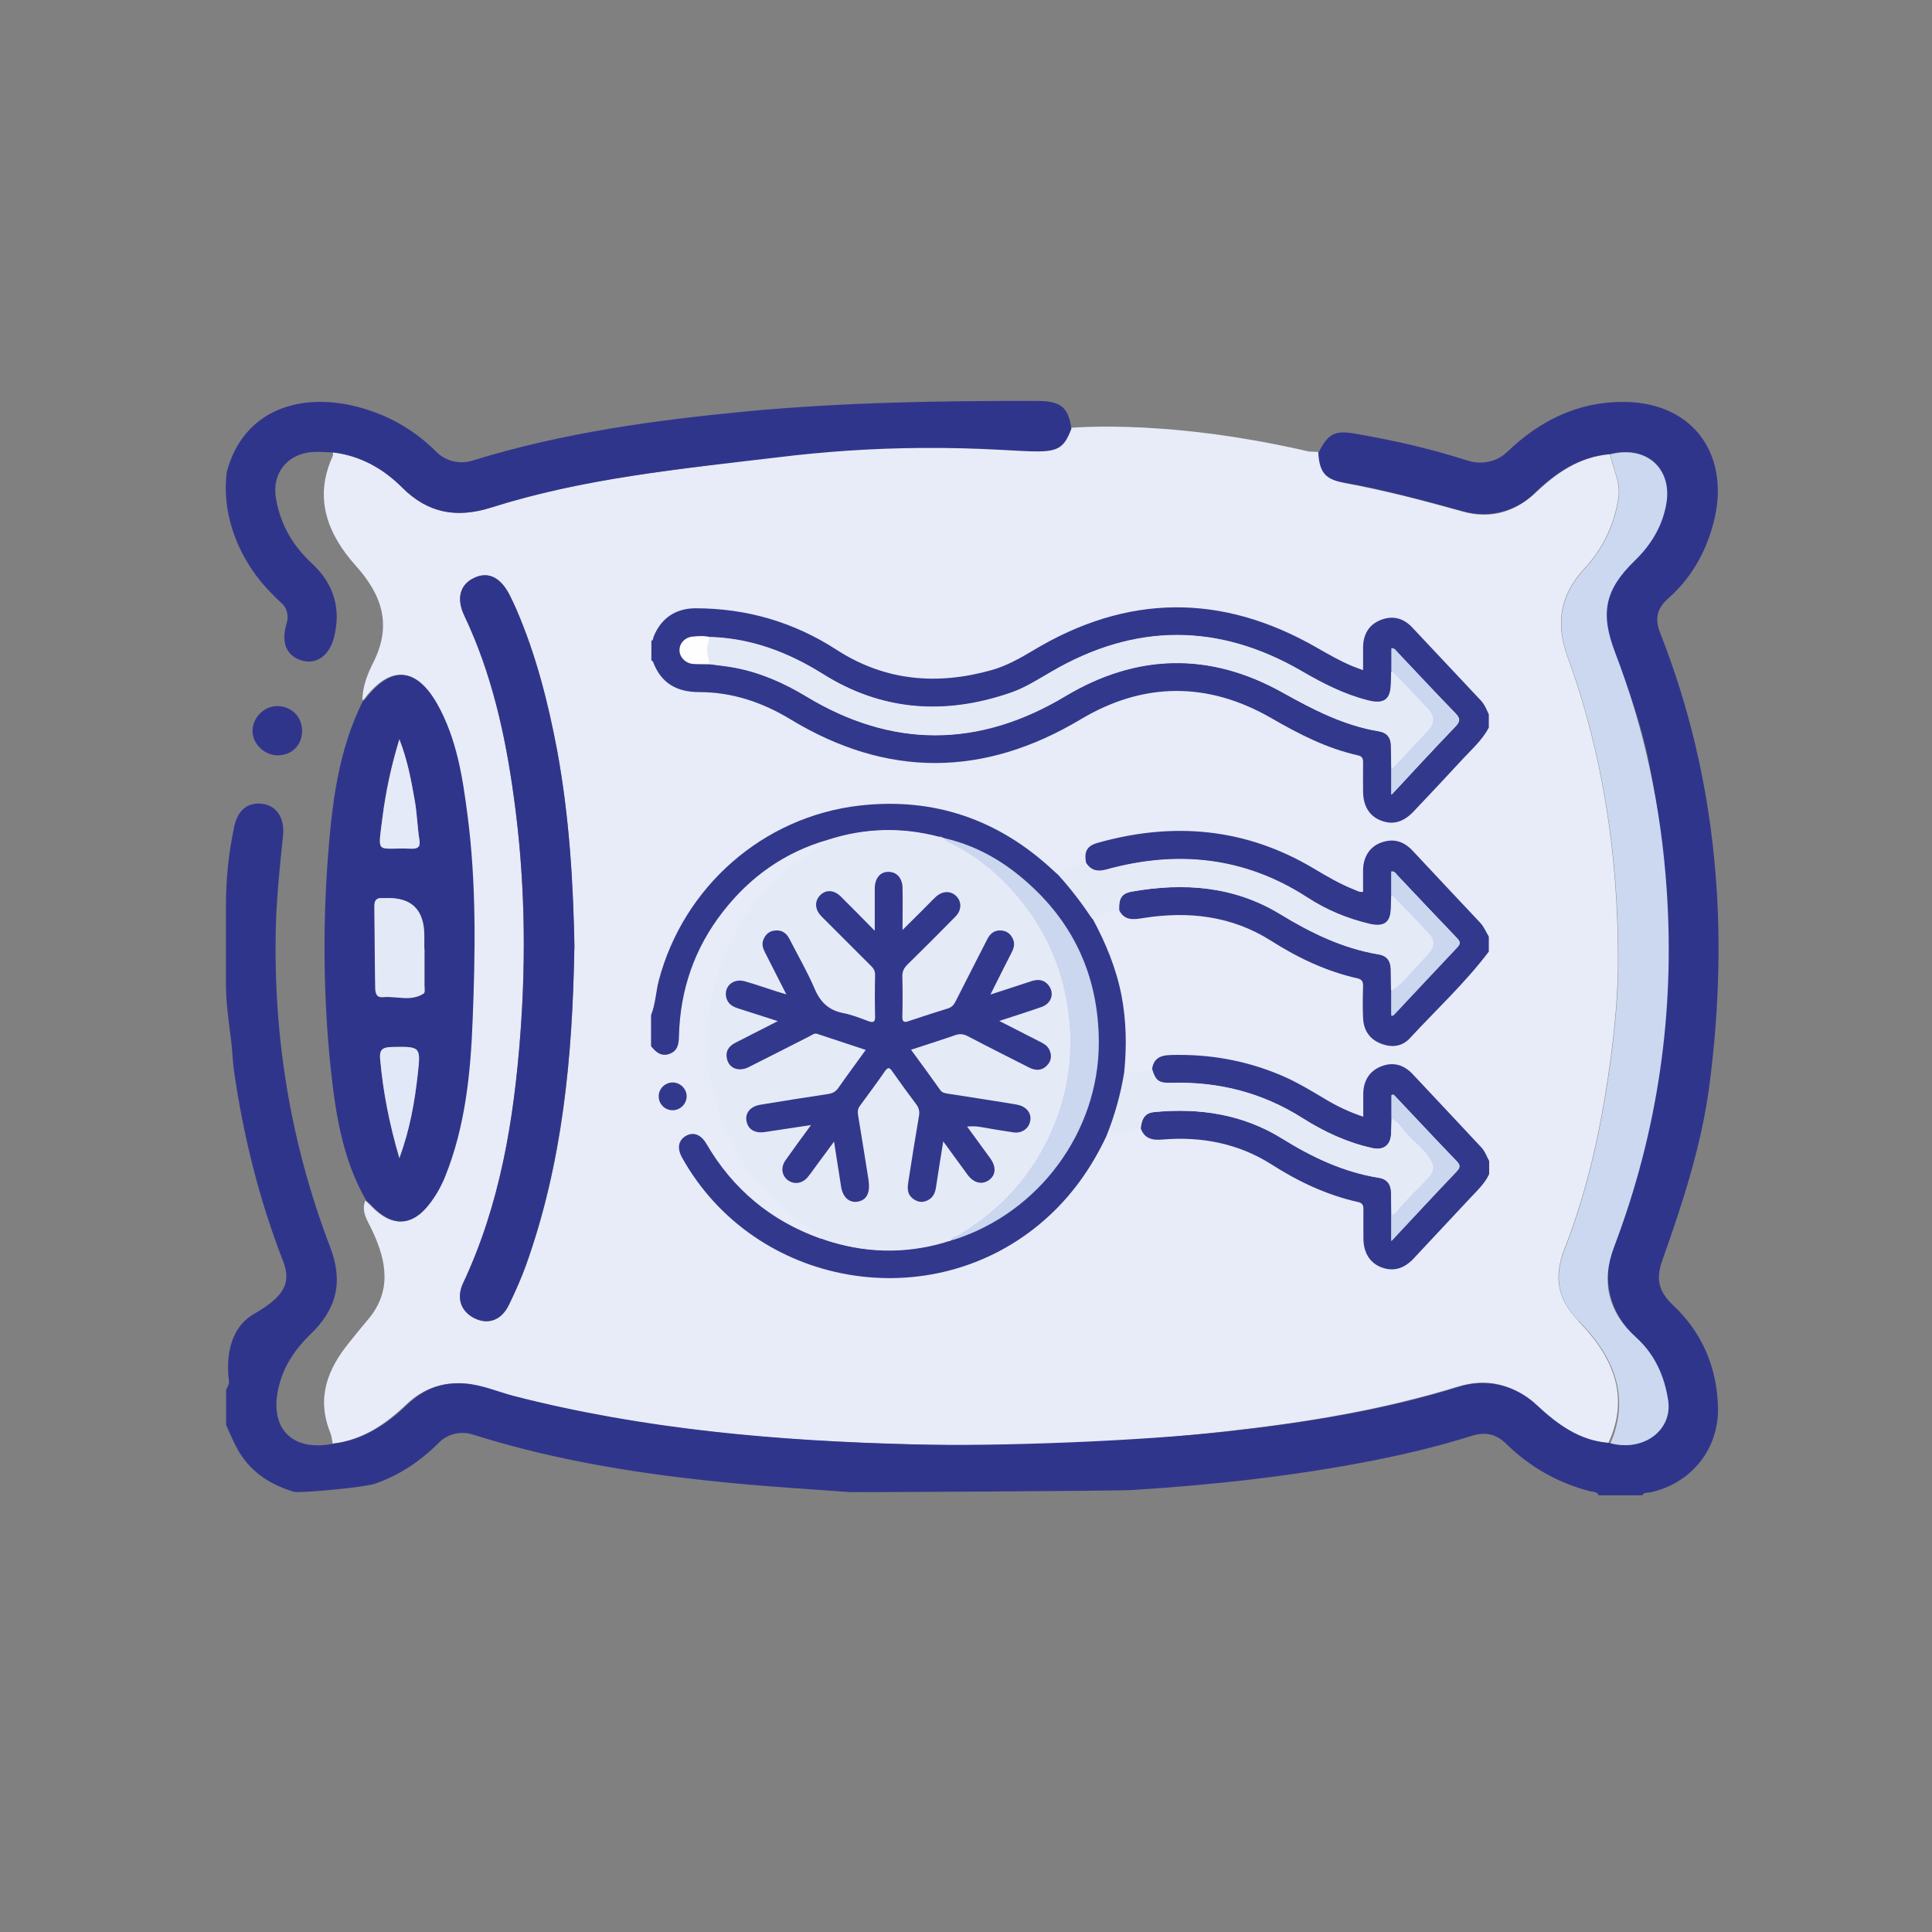
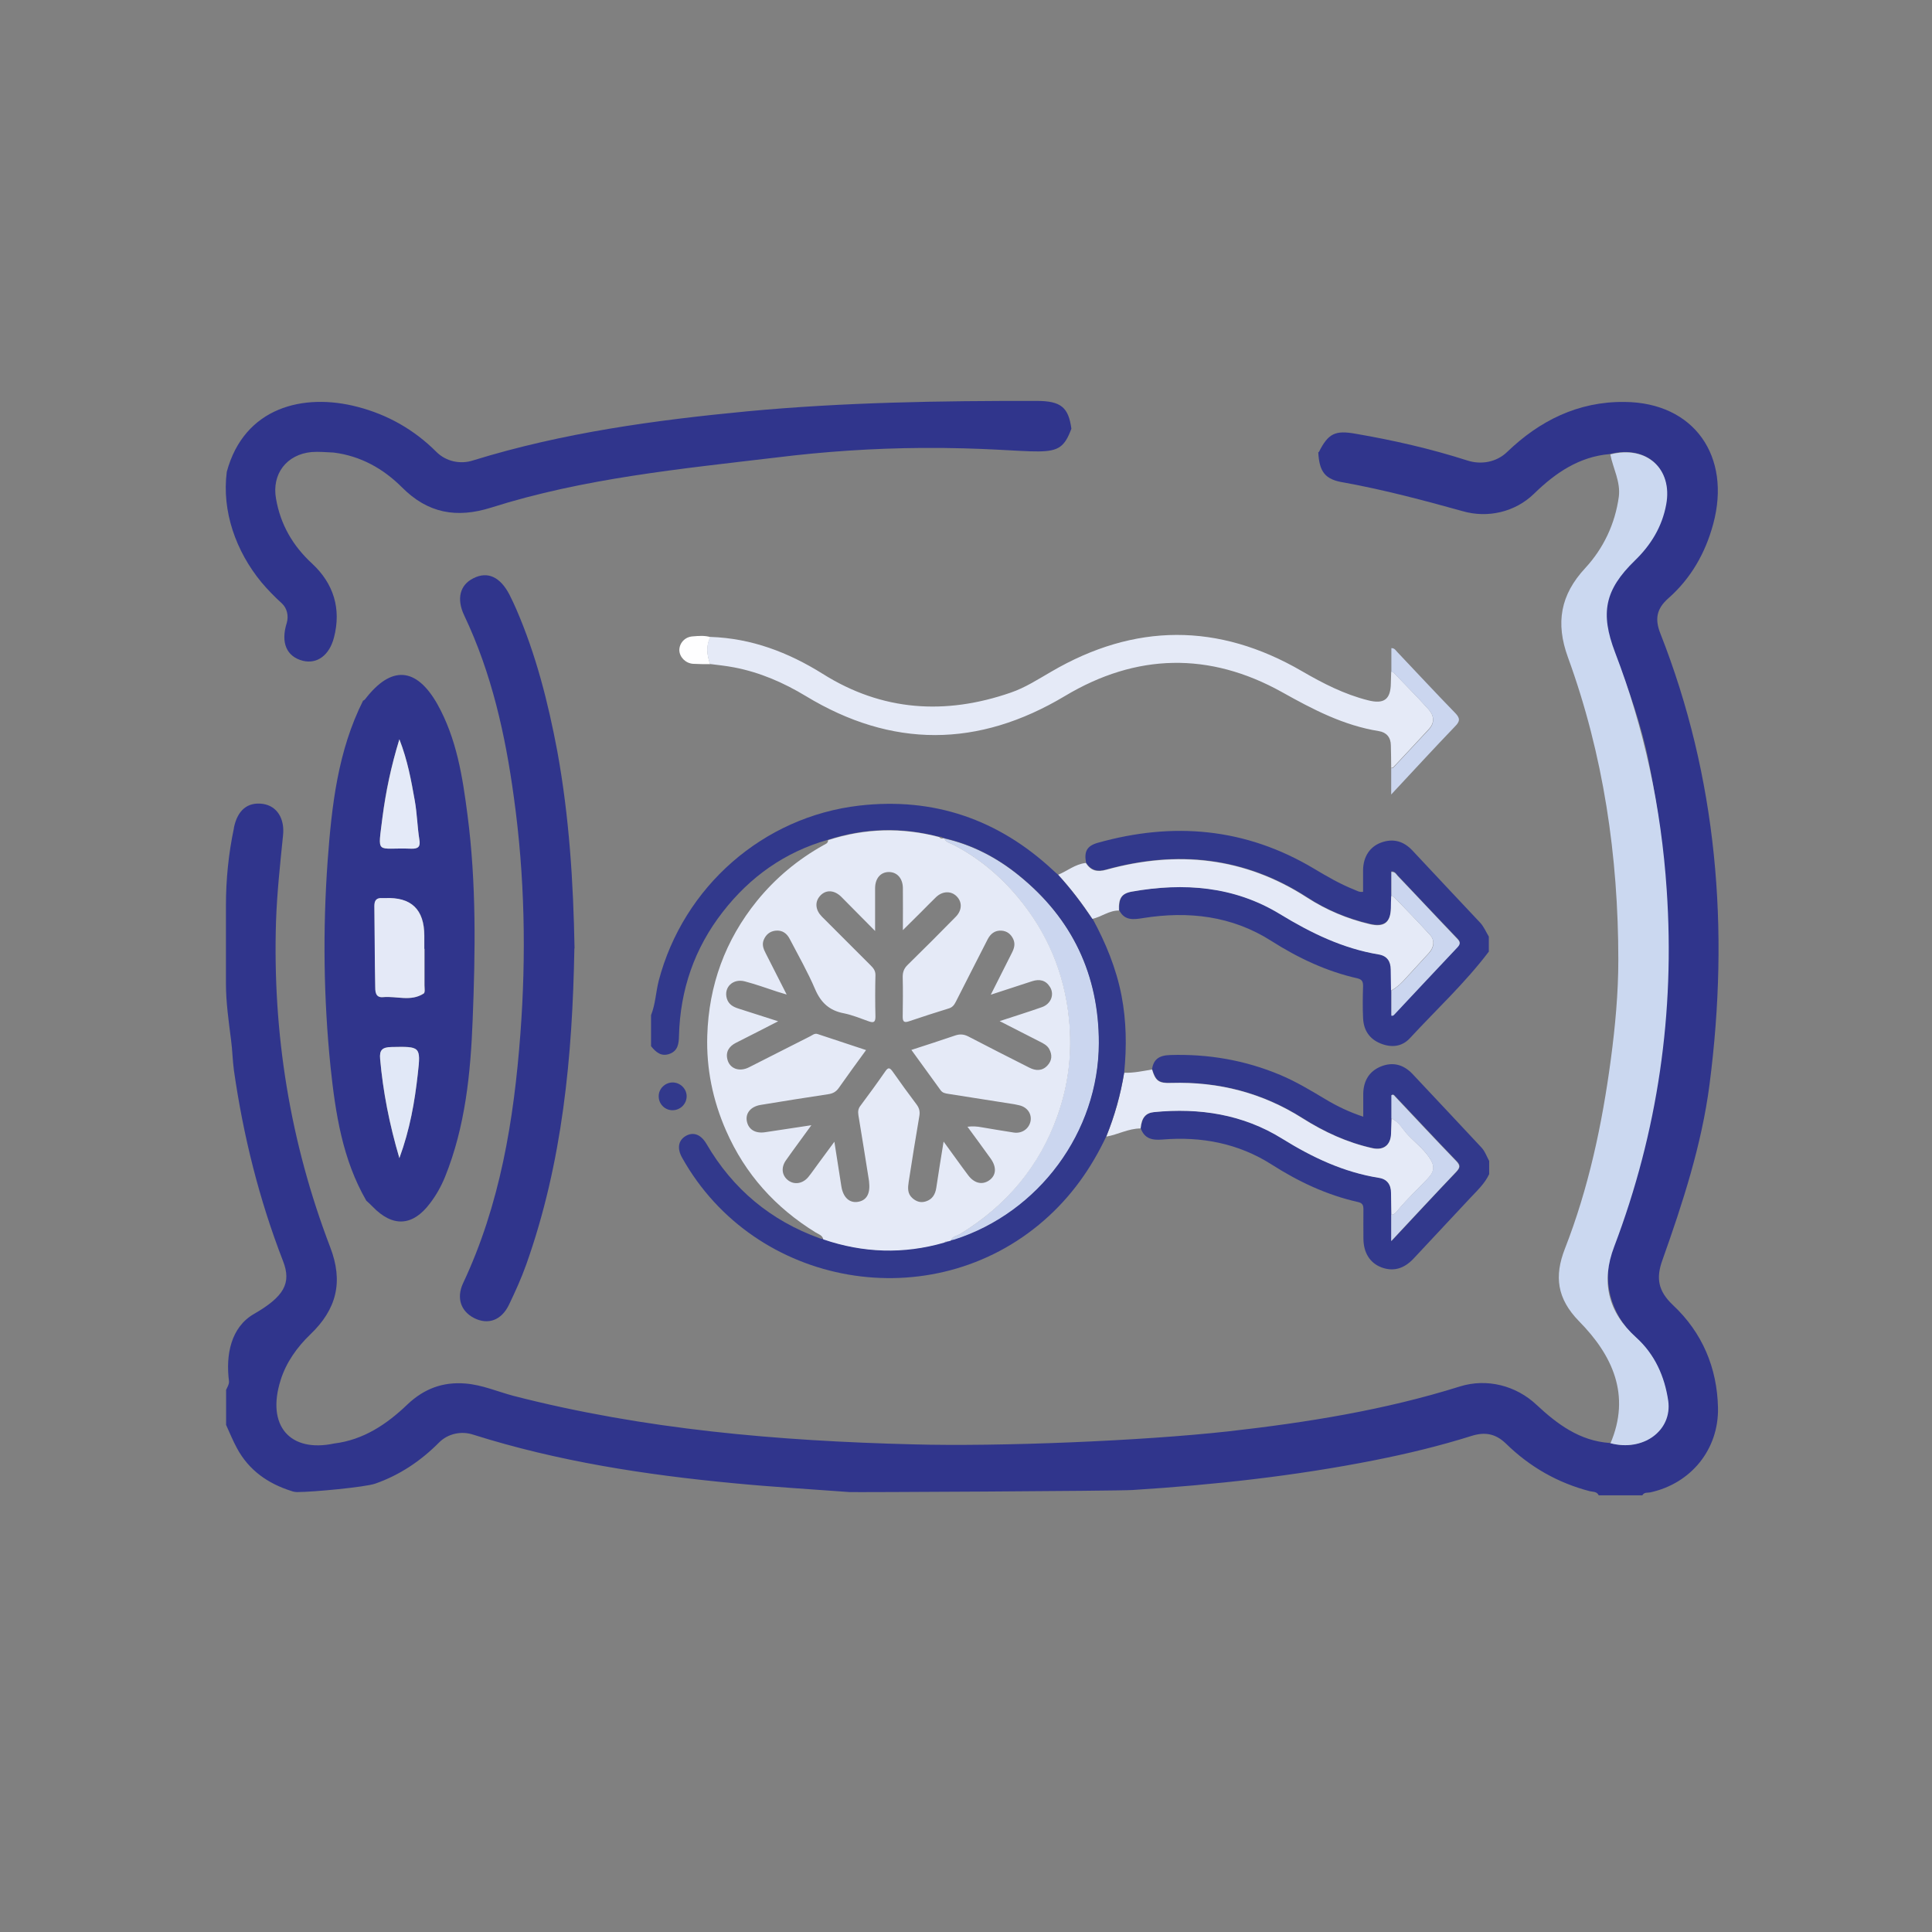
<svg xmlns="http://www.w3.org/2000/svg" id="Capa_1" data-name="Capa 1" viewBox="0 0 113.39 113.39">
  <rect x="0" y="0" width="113.39" height="113.39" fill="#808080" stroke="none" />
  <defs>
    <style>
      .cls-1 {
        fill: #e1e8f7;
      }

      .cls-1, .cls-2, .cls-3, .cls-4, .cls-5, .cls-6, .cls-7, .cls-8, .cls-9, .cls-10 {
        stroke-width: 0px;
      }

      .cls-2 {
        fill: #cbd6ef;
      }

      .cls-3 {
        fill: #fefeff;
      }

      .cls-4 {
        fill: #32398c;
      }

      .cls-5 {
        fill: #e4e9f7;
      }

      .cls-6 {
        fill: #e4eaf8;
      }

      .cls-7 {
        fill: #e5eaf7;
      }

      .cls-8 {
        fill: #30358c;
      }

      .cls-9 {
        fill: #e7ecf8;
      }

      .cls-10 {
        fill: #cbd8f0;
      }
    </style>
  </defs>
  <g>
-     <path class="cls-9" d="M92.66,77.54c-1.31-1.34-1.46-2.65-.84-4.25,1.4-3.58,2.19-7.31,2.7-11.12.26-1.95.44-3.9.44-5.84,0-6.08-.87-12.04-2.96-17.77-.73-2.01-.44-3.66,1.02-5.23,1.07-1.16,1.75-2.59,1.97-4.19.11-.88-.34-1.66-.5-2.48-1.74.15-3.09,1.05-4.31,2.21-1.23,1.17-2.68,1.62-4.31,1.16-2.3-.64-4.6-1.25-6.96-1.68-.41-.08-.7-.2-.93-.38l.11-1.17c-.23-.06-.44-.11-.67-.15,0-.05-.02-.08-.02-.12-.2-.02-.38-.02-.58-.03-8.91-2.06-14.54-1.34-14.54-1.34l-5.24-.12c-5.73,0-10.13,1.62-15.85,2.32-4.17.52-8.33,1.14-12.37,2.42-2.03.64-3.72.34-5.24-1.19-1.11-1.1-2.44-1.86-4.04-2.06,0,.09.02.18-.02.26-1.13,2.47-.27,4.59,1.36,6.41,1.54,1.72,2.13,3.46,1.05,5.64-.35.69-.66,1.45-.66,2.27.05-.03.09-.06.12-.11,1.51-1.95,2.97-1.87,4.21.3,1.14,2.03,1.49,4.28,1.78,6.54.52,3.99.46,8.01.3,12.02-.12,3.12-.43,6.25-1.62,9.2-.23.56-.52,1.08-.88,1.55-1.02,1.36-2.19,1.42-3.37.2-.12-.12-.24-.24-.37-.35-.27.69.17,1.22.41,1.77.87,1.84,1.16,3.63-.34,5.32-.35.41-.69.84-1.02,1.25-1.28,1.57-1.92,3.26-1.11,5.27.08.21.11.44.15.66,1.72-.21,3.09-1.13,4.3-2.29.98-.93,2.09-1.34,3.41-1.23.98.08,1.87.47,2.8.72,8.27,2.13,16.73,2.74,25.22,2.88,5.59.09,11.17-.18,16.71-.81,4.59-.5,9.13-1.25,13.56-2.61,1.74-.53,3.23-.18,4.57,1.05,1.22,1.14,2.54,2.12,4.3,2.24,1.31-2.82.17-5.16-1.77-7.15ZM30.88,74.23c-.29.81-.64,1.58-1.01,2.35-.44.91-1.22,1.19-2.04.78-.78-.4-1.05-1.17-.66-2.03,2.18-4.63,2.99-9.58,3.37-14.63.35-4.65.26-9.28-.38-13.9-.5-3.67-1.3-7.28-2.91-10.67-.47-.98-.26-1.8.53-2.19.84-.43,1.58-.08,2.12.96.14.27.27.56.4.85,1.16,2.68,1.87,5.48,2.41,8.35.7,3.82.93,7.68.99,11.55-.09,6.34-.67,12.59-2.82,18.57Z" />
    <path class="cls-8" d="M77.4,26.54c.56-1.11.96-1.3,2.18-1.08,2.21.38,4.4.88,6.55,1.57.81.26,1.71.09,2.32-.5,1.9-1.83,4.16-2.97,6.89-2.94,4.1.03,6.28,3.2,5.21,7.16-.46,1.71-1.31,3.2-2.64,4.37-.69.61-.79,1.22-.47,2.04,3.34,8.47,4.08,17.35,2.89,26.51-.46,3.53-1.57,6.93-2.76,10.28-.38,1.05-.27,1.81.62,2.65,1.71,1.6,2.59,3.67,2.64,6.02.05,2.44-1.58,4.45-3.98,4.97-.17.03-.35-.02-.46.17h-2.56c-.11-.23-.34-.2-.52-.24-1.89-.49-3.53-1.43-4.92-2.79-.61-.59-1.23-.7-2.01-.46-1.87.59-3.78,1.05-5.7,1.43-4.69.93-9.45,1.45-14.22,1.75-.91.06-16.47.14-16.61.12-2.27-.17-4.54-.3-6.8-.52-5.18-.49-10.31-1.28-15.28-2.85-.7-.23-1.48-.06-2,.46-1.07,1.08-2.32,1.92-3.76,2.42-.59.2-3.61.49-4.56.49-.12,0-.23-.02-.34-.06-1.4-.44-2.51-1.23-3.2-2.51-.24-.44-.43-.91-.64-1.37v-2.06c.08-.17.18-.32.17-.5-.2-1.55.11-3.17,1.46-3.95,1.77-1.02,2.22-1.81,1.71-3.11-1.4-3.61-2.33-7.34-2.88-11.18-.08-.59-.09-1.2-.17-1.8-.14-1.1-.3-2.21-.3-3.32v-4.54c0-1.54.15-3.06.47-4.57v-.03c.21-1.01.79-1.51,1.69-1.39.84.12,1.3.87,1.19,1.86-.17,1.68-.35,3.34-.41,5.01-.21,6.6.82,12.98,3.18,19.15.78,2.03.38,3.64-1.17,5.12-.78.75-1.42,1.65-1.74,2.68-.85,2.68.55,4.27,3.14,3.72,1.72-.21,3.09-1.13,4.3-2.29.98-.93,2.09-1.34,3.41-1.23.98.08,1.87.47,2.8.72,7.69,1.98,15.56,2.65,23.45,2.85,5.1.14,13.42-.2,18.5-.76,4.62-.52,9.19-1.25,13.62-2.64,1.58-.49,3.29-.05,4.49,1.08,1.22,1.14,2.54,2.12,4.3,2.24,1.92.52,3.66-.73,3.4-2.48-.21-1.45-.79-2.73-1.89-3.73-1.48-1.34-2.03-3.41-1.31-5.27,3.46-9.08,4.08-18.56,2.09-28.48-.44-2.21-1.2-4.33-2.01-6.43-.9-2.33-.62-3.7,1.16-5.42.94-.91,1.6-1.98,1.84-3.29.4-2.1-1.14-3.49-3.28-2.94-1.8.15-3.2,1.11-4.45,2.33-1.1,1.07-2.71,1.45-4.19,1.02-2.3-.64-4.6-1.25-6.96-1.68-1.11-.17-1.45-.62-1.51-1.78Z" />
    <path class="cls-8" d="M19.57,26.56c-.43-.02-.85-.06-1.28-.03-1.48.14-2.35,1.3-2.09,2.74.26,1.51.98,2.76,2.12,3.81,1.26,1.17,1.72,2.65,1.28,4.34-.27,1.04-.99,1.57-1.83,1.36-.94-.24-1.31-1.05-.94-2.22.12-.41.02-.87-.3-1.16-.41-.37-.82-.79-1.19-1.23-1.49-1.81-2.33-4.16-2.03-6.48h0c1.02-3.78,4.49-4.65,7.68-3.81,1.77.46,3.32,1.34,4.62,2.64.56.56,1.4.75,2.16.5,5.24-1.62,10.65-2.36,16.09-2.88,5.65-.53,11.32-.62,16.99-.61,1.42,0,1.86.38,2.03,1.63-.78,2.1-1.39,1.08-8.81,1.13-2.83.02-5.68.21-8.5.56-5.64.67-11.32,1.22-16.74,2.94-2.03.64-3.72.34-5.24-1.19-1.08-1.08-2.41-1.84-4.01-2.04Z" />
    <path class="cls-10" d="M94.51,84.73c1.23-2.86.11-5.21-1.83-7.18-1.31-1.34-1.46-2.65-.84-4.25,1.4-3.58,2.19-7.31,2.7-11.12.26-1.95.44-3.9.44-5.84,0-6.08-.87-12.04-2.96-17.77-.73-2.01-.44-3.66,1.02-5.23,1.07-1.16,1.75-2.59,1.97-4.19.11-.88-.34-1.66-.5-2.48,2.13-.55,3.67.85,3.28,2.94-.24,1.31-.9,2.38-1.84,3.29-1.77,1.72-2.04,3.08-1.16,5.39,1.72,4.49,2.71,9.14,3.03,13.94.49,7.21-.52,14.18-3.08,20.93-.79,2.07-.37,3.84,1.28,5.33,1.1.99,1.68,2.29,1.89,3.73.24,1.75-1.48,3-3.4,2.48Z" />
    <path class="cls-8" d="M21.33,41.12s.09-.06.12-.11c1.51-1.95,2.97-1.87,4.21.3,1.14,2.03,1.49,4.28,1.78,6.54.52,3.99.46,8.01.3,12.02-.12,3.12-.43,6.25-1.62,9.2-.23.56-.52,1.08-.88,1.55-1.02,1.36-2.19,1.42-3.37.2-.12-.12-.24-.24-.37-.35-1.4-2.42-1.81-5.12-2.1-7.85-.41-4.02-.46-8.06-.17-12.1.24-3.23.59-6.44,2.09-9.42ZM24.91,55.69v-.76q0-2.32-2.3-2.21h-.17c-.34-.02-.46.14-.46.46.02,1.57.02,3.12.05,4.69,0,.29,0,.7.46.66.79-.08,1.63.26,2.38-.21.09-.06.05-.32.05-.49,0-.7,0-1.42,0-2.13ZM23.44,67.97c.62-1.69.9-3.31,1.08-4.94s.14-1.62-1.55-1.58c-.53.02-.7.17-.66.7.17,1.92.53,3.81,1.13,5.82ZM23.44,43.39c-.49,1.6-.81,3.06-.99,4.56-.27,2.3-.43,1.78,1.69,1.86.41.02.55-.12.47-.55-.12-.76-.15-1.52-.27-2.29-.2-1.16-.41-2.32-.9-3.58Z" />
-     <path class="cls-8" d="M17.73,42.93c-.02.84-.64,1.43-1.49,1.4-.76-.03-1.42-.7-1.42-1.43,0-.79.7-1.48,1.48-1.46.84.02,1.45.66,1.43,1.49Z" />
    <path class="cls-8" d="M33.71,55.67c-.11,6.31-.69,12.55-2.83,18.56-.29.81-.64,1.58-1.01,2.35-.44.91-1.22,1.19-2.04.78-.78-.4-1.05-1.17-.66-2.03,2.18-4.63,2.99-9.58,3.37-14.63.35-4.65.26-9.28-.38-13.9-.5-3.67-1.3-7.28-2.91-10.67-.47-.98-.26-1.8.53-2.19.84-.43,1.58-.08,2.12.96.14.27.27.56.4.85,1.16,2.68,1.87,5.48,2.41,8.35.7,3.84.94,7.69,1.01,11.56Z" />
    <path class="cls-5" d="M24.91,55.69v2.13c0,.17.05.44-.05.49-.75.49-1.58.14-2.38.21-.47.05-.46-.37-.46-.66-.03-1.57-.03-3.12-.05-4.69,0-.32.12-.49.46-.46h.17q2.3-.11,2.3,2.21c0,.26,0,.52,0,.76Z" />
    <path class="cls-1" d="M23.44,67.97c-.59-2.01-.96-3.9-1.13-5.82-.05-.52.12-.69.66-.7,1.69-.03,1.74-.05,1.55,1.58-.18,1.63-.46,3.25-1.08,4.94Z" />
    <path class="cls-6" d="M23.44,43.39c.49,1.26.69,2.42.9,3.58.14.75.15,1.52.27,2.29.08.43-.06.56-.47.55-2.1-.08-1.97.44-1.69-1.86.2-1.49.5-2.96.99-4.56Z" />
  </g>
  <g>
    <path class="cls-3" d="M41.7,37.39c-.28.53-.2,1.06-.02,1.59-.33,0-.67,0-1-.02-.45-.03-.8-.4-.81-.8,0-.41.32-.78.78-.81.35-.03.7-.06,1.04.04Z" />
    <path class="cls-2" d="M55.79,72.82c.08-.28.36-.28.56-.4,2.71-1.66,4.64-3.96,5.71-6.95.65-1.83.87-3.72.67-5.68-.27-2.69-1.28-5.05-2.98-7.11-1.06-1.28-2.34-2.35-3.84-3.12-.18-.09-.4-.13-.5-.35,1.65.37,3.12,1.14,4.42,2.2,3.11,2.52,4.68,5.82,4.67,9.82-.01,5.23-3.52,9.95-8.48,11.54-.07.02-.15.03-.23.05Z" />
-     <path class="cls-2" d="M55.36,49.2c-.09.02-.18.02-.24-.07.09,0,.17,0,.24.07Z" />
    <path class="cls-2" d="M55.41,72.93c.06-.08.14-.09.23-.07-.06.07-.14.08-.23.07Z" />
    <g>
-       <path class="cls-4" d="M38.23,37.61c.11-.04.1-.15.13-.24.43-1.07,1.27-1.66,2.44-1.67,3,0,5.77.8,8.29,2.43,2.84,1.84,5.9,2.1,9.1,1.2.86-.24,1.65-.68,2.42-1.14,5.53-3.34,11.1-3.39,16.69-.17.68.39,1.36.78,2.08,1.08.19.08.38.14.62.23,0-.49,0-.94,0-1.38.02-.74.35-1.3,1.05-1.57.7-.27,1.32-.1,1.83.44,1.35,1.43,2.69,2.87,4.04,4.3.22.24.33.53.46.81v.77c-.39.75-1.02,1.29-1.58,1.9-.93,1.01-1.87,2.01-2.82,3.01-.61.65-1.23.82-1.93.55-.68-.26-1.05-.86-1.05-1.72,0-.56-.01-1.12,0-1.68,0-.24-.04-.37-.31-.43-1.83-.41-3.46-1.25-5.07-2.18-3.71-2.14-7.49-2.14-11.18.06-5.7,3.41-11.38,3.45-17.06,0-1.65-1-3.42-1.59-5.34-1.59-1.32,0-2.24-.52-2.71-1.77-.01-.04-.06-.06-.1-.09,0-.38,0-.77,0-1.15ZM81.66,39.44c0,.22-.02.45-.02.67-.01.96-.4,1.25-1.34,1.01-1.39-.35-2.65-.99-3.88-1.71-4.9-2.85-9.82-2.84-14.71.03-.77.45-1.53.94-2.38,1.23-3.84,1.33-7.54,1.09-11.03-1.1-2.03-1.28-4.19-2.09-6.6-2.17-.34-.1-.7-.07-1.04-.04-.46.04-.79.4-.78.81,0,.4.36.77.81.8.33.02.67.01,1,.02.47.07.95.11,1.42.2,1.51.28,2.88.88,4.2,1.68,5.06,3.06,10.13,3.04,15.21,0,4.19-2.51,8.48-2.61,12.74-.23,1.82,1.01,3.62,1.95,5.69,2.29.44.07.69.37.7.84,0,.45.01.89.02,1.34v1.54c1.29-1.39,2.5-2.7,3.74-3.99.29-.3.32-.48.02-.79-1.15-1.18-2.27-2.39-3.4-3.58-.09-.09-.15-.24-.35-.23v1.4Z" />
      <path class="cls-4" d="M87.38,55.85c-1.39,1.84-3.08,3.4-4.63,5.08-.47.51-1.09.57-1.73.31-.66-.27-.99-.79-1.02-1.49-.03-.62-.02-1.25,0-1.87,0-.26-.05-.39-.33-.46-1.82-.41-3.49-1.2-5.06-2.2-2.31-1.47-4.86-1.76-7.51-1.34-.56.09-1.09.17-1.41-.45-.03-.71.14-1,.76-1.11,3.04-.54,6-.32,8.69,1.32,1.82,1.11,3.69,2.02,5.8,2.37.48.08.7.4.7.88,0,.41.01.83.02,1.24v1.45c.1.04.14-.02.18-.07,1.23-1.31,2.46-2.63,3.7-3.94.19-.2.16-.32-.02-.51-1.17-1.22-2.33-2.45-3.49-3.68-.09-.09-.15-.25-.37-.24v1.42c0,.24-.02.48-.02.72-.01.84-.4,1.13-1.24.94-1.32-.31-2.55-.82-3.68-1.56-3.68-2.38-7.63-2.78-11.79-1.63-.52.14-.9.06-1.19-.4-.12-.65.05-.98.67-1.16,4.43-1.25,8.68-.89,12.69,1.5.77.46,1.54.91,2.37,1.24.16.06.31.17.53.13,0-.43,0-.85,0-1.28.01-.78.4-1.37,1.06-1.61.71-.26,1.32-.08,1.83.46,1.32,1.41,2.64,2.82,3.97,4.23.23.24.35.55.52.83v.86Z" />
      <path class="cls-4" d="M67.61,62.76c.09-.57.39-.82,1.07-.84,2.23-.07,4.39.3,6.46,1.17.93.39,1.79.91,2.66,1.43.68.41,1.4.75,2.21,1.02,0-.48,0-.92,0-1.37.02-.74.35-1.3,1.04-1.58.7-.28,1.32-.11,1.84.43,1.35,1.43,2.69,2.87,4.04,4.31.22.23.32.53.47.81v.77c-.26.56-.71.97-1.12,1.41-1.1,1.18-2.21,2.36-3.31,3.54-.58.62-1.21.78-1.9.52-.67-.26-1.04-.85-1.05-1.67,0-.58-.01-1.15,0-1.73,0-.24-.05-.37-.31-.43-1.83-.41-3.49-1.19-5.07-2.2-1.96-1.25-4.13-1.66-6.42-1.47-.58.05-1.05-.04-1.27-.66.07-.62.29-.91.8-.96,2.66-.25,5.21.13,7.51,1.56,1.77,1.1,3.61,1.97,5.68,2.3.47.08.71.39.71.88,0,.43.01.86.02,1.29v1.54c1.32-1.41,2.55-2.74,3.81-4.06.24-.25.25-.39,0-.64-1.21-1.25-2.39-2.53-3.59-3.79-.05-.05-.1-.14-.21-.07v1.37c0,.3-.01.61-.03.91-.03.65-.44.97-1.09.83-1.48-.32-2.83-.95-4.11-1.76-2.35-1.49-4.92-2.15-7.69-2.07-.74.02-.93-.11-1.14-.8Z" />
      <path class="cls-7" d="M67.61,62.76c.21.7.41.83,1.14.8,2.77-.08,5.34.58,7.69,2.07,1.28.81,2.63,1.43,4.11,1.76.65.14,1.06-.18,1.09-.83.01-.3.02-.61.03-.91.44.18.64.6.93.92.41.44.9.82,1.25,1.31.38.54.37.85-.07,1.31-.58.61-1.2,1.19-1.74,1.84-.1.12-.2.26-.38.27,0-.43-.02-.86-.02-1.29,0-.49-.24-.81-.71-.88-2.07-.33-3.91-1.2-5.68-2.3-2.3-1.43-4.85-1.82-7.51-1.56-.51.05-.74.33-.8.96-.71,0-1.33.36-2.01.48.49-1.21.84-2.46,1.05-3.75.55.02,1.09-.1,1.63-.19Z" />
      <path class="cls-7" d="M63.73,50.65c.29.46.67.55,1.19.4,4.16-1.15,8.11-.75,11.79,1.63,1.13.73,2.36,1.25,3.68,1.56.84.2,1.22-.09,1.24-.94,0-.24.01-.48.02-.72.06.02.13.03.17.07.71.73,1.42,1.46,2.1,2.21.3.32.25.73-.07,1.08-.3.33-.6.66-.9.98-.41.43-.77.93-1.31,1.22,0-.41-.02-.83-.02-1.24,0-.48-.22-.8-.7-.88-2.11-.35-3.98-1.26-5.8-2.37-2.69-1.64-5.65-1.86-8.69-1.32-.62.11-.79.4-.76,1.11-.57-.01-1.02.37-1.56.49-.6-.91-1.26-1.78-2.01-2.59.54-.22,1-.62,1.61-.69Z" />
      <path class="cls-7" d="M81.65,45.09c0-.45-.01-.89-.02-1.34,0-.47-.26-.77-.7-.84-2.07-.33-3.87-1.27-5.69-2.29-4.26-2.37-8.55-2.28-12.74.23-5.08,3.04-10.15,3.07-15.21,0-1.31-.79-2.69-1.39-4.2-1.68-.47-.09-.95-.14-1.42-.2-.18-.53-.26-1.06.02-1.59,2.41.08,4.57.9,6.6,2.17,3.48,2.19,7.19,2.43,11.03,1.1.85-.29,1.6-.78,2.38-1.23,4.89-2.86,9.81-2.88,14.71-.03,1.24.72,2.49,1.36,3.88,1.71.94.24,1.33-.05,1.34-1.01,0-.22.02-.45.02-.67.05.01.1.01.13.04.69.72,1.4,1.43,2.07,2.18.31.35.37.77,0,1.16-.69.74-1.38,1.49-2.08,2.23-.03.03-.09.03-.13.04Z" />
      <path class="cls-2" d="M81.65,45.09s.11-.01.13-.04c.69-.74,1.39-1.49,2.08-2.23.36-.39.31-.81,0-1.16-.67-.75-1.38-1.46-2.07-2.18-.03-.03-.09-.03-.13-.04,0-.46,0-.92,0-1.4.19-.01.26.14.35.23,1.13,1.19,2.25,2.4,3.4,3.58.3.31.28.49-.02.79-1.24,1.29-2.45,2.61-3.74,3.99v-1.54Z" />
      <path class="cls-2" d="M81.65,58.15c.54-.3.9-.79,1.31-1.22.3-.32.6-.65.9-.98.32-.34.36-.75.07-1.08-.69-.75-1.4-1.48-2.1-2.21-.04-.04-.11-.05-.17-.07v-1.42c.22,0,.28.14.37.24,1.17,1.22,2.32,2.46,3.49,3.68.18.18.21.31.02.51-1.24,1.31-2.47,2.63-3.7,3.94-.04.04-.08.1-.18.07v-1.45Z" />
      <path class="cls-2" d="M81.65,71.3c.18-.01.28-.15.38-.27.54-.65,1.16-1.23,1.74-1.84.44-.47.45-.77.07-1.31-.35-.5-.84-.87-1.25-1.31-.3-.32-.5-.74-.93-.92v-1.37c.12-.07.17.02.21.07,1.2,1.27,2.38,2.54,3.59,3.79.25.26.23.39,0,.64-1.26,1.32-2.49,2.65-3.81,4.06v-1.54Z" />
    </g>
    <g>
      <path class="cls-4" d="M64.13,53.93c.77,1.42,1.38,2.9,1.69,4.49.29,1.5.31,3.01.16,4.52-.21,1.29-.56,2.54-1.05,3.75-.89,1.89-2.07,3.55-3.65,4.93-6.58,5.76-16.99,3.96-21.25-3.68-.3-.54-.22-1,.2-1.26.45-.27.9-.11,1.23.45,1.55,2.66,3.77,4.51,6.66,5.55.06.02.12.03.18.04,2.35.8,4.72.88,7.1.19.09,0,.17,0,.23-.07.05-.01.1-.02.15-.04.08-.02.16-.03.23-.05,4.96-1.59,8.47-6.31,8.48-11.54,0-4-1.56-7.29-4.67-9.82-1.3-1.06-2.77-1.83-4.42-2.2-.01-.02-.03-.03-.05-.01-.06-.07-.15-.08-.24-.07-2.19-.58-4.37-.52-6.53.18-2.52.72-4.56,2.17-6.16,4.23-1.66,2.13-2.5,4.57-2.57,7.27-.01.46-.06.88-.55,1.06-.49.18-.81-.1-1.09-.45v-1.82c.26-.65.28-1.35.45-2.02,1.45-5.52,6.13-9.63,11.78-10.28,4.37-.5,8.16.81,11.37,3.8.09.09.19.17.28.25.74.81,1.4,1.68,2.01,2.59Z" />
      <path class="cls-7" d="M48.6,49.31c2.16-.7,4.33-.76,6.53-.18.06.09.15.09.24.07.02-.01.04,0,.05.01.09.22.32.26.5.35,1.5.77,2.78,1.84,3.84,3.12,1.7,2.05,2.71,4.42,2.98,7.11.2,1.96-.02,3.85-.67,5.68-1.06,2.99-3,5.29-5.71,6.95-.19.12-.48.13-.56.4-.05.01-.1.02-.15.04-.09-.02-.17-.01-.23.07-2.39.69-4.76.61-7.1-.19-.05-.24-.27-.3-.44-.4-2.37-1.46-4.15-3.43-5.27-5.99-.78-1.78-1.16-3.64-1.1-5.57.09-2.95,1.05-5.6,2.92-7.91,1.09-1.34,2.39-2.42,3.89-3.26.12-.07.28-.11.28-.29ZM56.77,66.13c.31-.04.58-.02.84.03.63.11,1.26.21,1.89.31.47.07.88-.21.98-.65.09-.44-.18-.84-.66-.95-.09-.02-.19-.04-.28-.06-1.29-.2-2.59-.41-3.88-.61-.18-.03-.34-.05-.46-.22-.56-.78-1.12-1.55-1.71-2.36.89-.29,1.74-.56,2.58-.85.28-.09.5-.07.76.06,1.19.62,2.39,1.23,3.58,1.83.37.19.75.21,1.06-.12.27-.29.3-.62.11-.97-.12-.22-.34-.33-.56-.44-.76-.39-1.53-.78-2.35-1.2.88-.29,1.69-.54,2.48-.82.54-.19.75-.75.47-1.19-.25-.4-.62-.47-1.05-.33-.78.25-1.56.51-2.42.79.44-.87.83-1.65,1.23-2.44.14-.27.22-.53.09-.82-.14-.3-.37-.48-.7-.5-.38-.02-.63.18-.8.5-.62,1.22-1.25,2.44-1.87,3.67-.1.2-.21.34-.43.4-.78.24-1.55.49-2.32.75-.27.09-.37.04-.37-.26.01-.78.02-1.57,0-2.35,0-.3.09-.51.3-.71.95-.93,1.89-1.87,2.82-2.82.37-.38.38-.87.04-1.2-.32-.32-.82-.31-1.2.05-.3.29-.59.59-.88.88-.33.33-.66.65-1.07,1.06,0-.91.01-1.69,0-2.48-.01-.57-.35-.93-.82-.93-.48,0-.8.36-.81.93,0,.34,0,.67,0,1.01,0,.46,0,.91,0,1.52-.74-.74-1.36-1.38-1.99-2.01-.44-.43-.96-.42-1.29.01-.26.34-.21.79.16,1.16.95.95,1.9,1.9,2.85,2.85.16.16.29.31.29.57-.02.82-.02,1.63,0,2.45,0,.34-.12.37-.4.27-.48-.17-.96-.37-1.46-.47-.84-.16-1.34-.62-1.68-1.41-.43-1.01-.98-1.97-1.49-2.95-.17-.33-.43-.52-.81-.49-.35.03-.59.23-.72.55-.11.28-.01.53.12.78.4.78.79,1.56,1.23,2.42-.23-.07-.38-.11-.53-.16-.64-.21-1.27-.44-1.92-.61-.7-.19-1.26.35-1.06,1.01.11.35.38.49.7.59.74.24,1.47.47,2.31.74-.88.45-1.67.86-2.47,1.26-.4.2-.62.52-.51.97.13.55.7.76,1.27.47,1.2-.6,2.39-1.22,3.59-1.82.14-.07.26-.19.44-.13.94.31,1.87.62,2.84.94-.56.77-1.09,1.49-1.6,2.22-.16.23-.35.33-.62.37-1.33.2-2.65.41-3.98.63-.57.1-.88.48-.8.94.09.5.5.75,1.08.66.87-.13,1.74-.26,2.71-.41-.54.75-1.03,1.4-1.5,2.07-.29.42-.23.88.13,1.16.36.28.86.21,1.19-.19.22-.27.42-.57.63-.85.28-.38.56-.76.9-1.22.15.95.28,1.79.41,2.62.1.63.46.98.95.91.51-.07.75-.46.68-1.12,0-.06-.01-.13-.02-.19-.2-1.26-.4-2.52-.61-3.78-.03-.2-.02-.37.11-.54.5-.67.99-1.34,1.46-2.02.17-.25.26-.25.44,0,.46.66.93,1.3,1.41,1.94.17.23.2.44.15.71-.22,1.28-.42,2.55-.62,3.83-.05.34-.08.68.21.94.23.21.49.3.8.2.38-.12.55-.41.61-.79.13-.87.27-1.74.43-2.72.53.72.97,1.35,1.43,1.96.36.49.83.6,1.24.32.42-.29.46-.78.08-1.3-.43-.6-.87-1.2-1.34-1.84Z" />
      <path class="cls-4" d="M39.47,65.16c-.46,0-.82-.38-.81-.83,0-.43.37-.79.8-.8.45-.01.84.36.84.81,0,.45-.37.82-.83.82Z" />
-       <path class="cls-4" d="M56.77,66.13c.46.63.9,1.23,1.34,1.84.38.52.34,1.01-.08,1.3-.41.28-.88.16-1.24-.32-.45-.62-.9-1.24-1.43-1.96-.16.98-.3,1.85-.43,2.72-.06.38-.23.66-.61.79-.3.1-.57,0-.8-.2-.29-.26-.26-.6-.21-.94.2-1.28.4-2.56.62-3.83.05-.27.02-.48-.15-.71-.48-.64-.95-1.28-1.41-1.94-.17-.25-.26-.25-.44,0-.47.68-.97,1.35-1.46,2.02-.13.17-.14.33-.11.54.21,1.26.41,2.52.61,3.78.01.06.01.13.02.19.07.66-.17,1.05-.68,1.12-.49.07-.86-.29-.95-.91-.13-.83-.26-1.67-.41-2.62-.34.47-.62.84-.9,1.22-.21.28-.41.58-.63.85-.32.4-.82.47-1.19.19-.35-.28-.42-.74-.13-1.16.47-.67.95-1.32,1.5-2.07-.97.15-1.84.28-2.71.41-.59.09-1-.16-1.08-.66-.08-.46.23-.84.8-.94,1.32-.22,2.65-.43,3.98-.63.28-.04.46-.14.62-.37.51-.73,1.05-1.45,1.6-2.22-.97-.32-1.91-.63-2.84-.94-.18-.06-.3.06-.44.13-1.2.61-2.39,1.22-3.59,1.82-.57.29-1.14.08-1.27-.47-.11-.46.1-.77.51-.97.79-.4,1.59-.81,2.47-1.26-.83-.27-1.57-.5-2.31-.74-.32-.1-.59-.25-.7-.59-.2-.66.36-1.2,1.06-1.01.65.18,1.28.41,1.92.61.15.05.29.09.53.16-.44-.86-.83-1.64-1.23-2.42-.13-.25-.23-.5-.12-.78.13-.33.36-.53.72-.55.38-.03.64.16.81.49.5.98,1.06,1.94,1.49,2.95.34.79.84,1.25,1.68,1.41.5.1.98.29,1.46.47.28.1.41.07.4-.27-.02-.82-.02-1.63,0-2.45,0-.26-.12-.41-.29-.57-.95-.95-1.9-1.9-2.85-2.85-.37-.37-.42-.82-.16-1.16.33-.43.86-.44,1.29-.01.64.63,1.26,1.27,1.99,2.01,0-.61,0-1.06,0-1.52,0-.34,0-.67,0-1.01.02-.57.33-.94.81-.93.47,0,.81.36.82.93.02.78,0,1.57,0,2.48.41-.4.74-.73,1.07-1.06.3-.29.58-.6.88-.88.38-.36.88-.37,1.2-.05.33.33.33.82-.04,1.2-.93.95-1.87,1.89-2.82,2.82-.21.21-.31.41-.3.71.02.78.02,1.57,0,2.35,0,.3.09.36.37.26.77-.26,1.55-.51,2.32-.75.22-.07.33-.21.43-.4.62-1.23,1.25-2.45,1.87-3.67.17-.33.42-.52.8-.5.33.02.57.2.7.5.13.29.05.56-.09.82-.4.78-.79,1.56-1.23,2.44.86-.28,1.64-.53,2.42-.79.43-.14.8-.06,1.05.33.28.45.08,1-.47,1.19-.8.28-1.6.53-2.48.82.82.42,1.58.81,2.35,1.2.21.11.43.21.56.44.19.35.16.69-.11.97-.31.33-.68.31-1.06.12-1.2-.61-2.4-1.21-3.58-1.83-.26-.14-.49-.16-.76-.06-.84.29-1.69.56-2.58.85.59.81,1.16,1.58,1.71,2.36.12.17.28.19.46.22,1.29.2,2.59.4,3.88.61.09.01.19.04.28.06.48.12.76.52.66.95-.09.44-.5.72-.98.65-.63-.09-1.26-.2-1.89-.31-.27-.05-.53-.06-.84-.03Z" />
    </g>
  </g>
</svg>